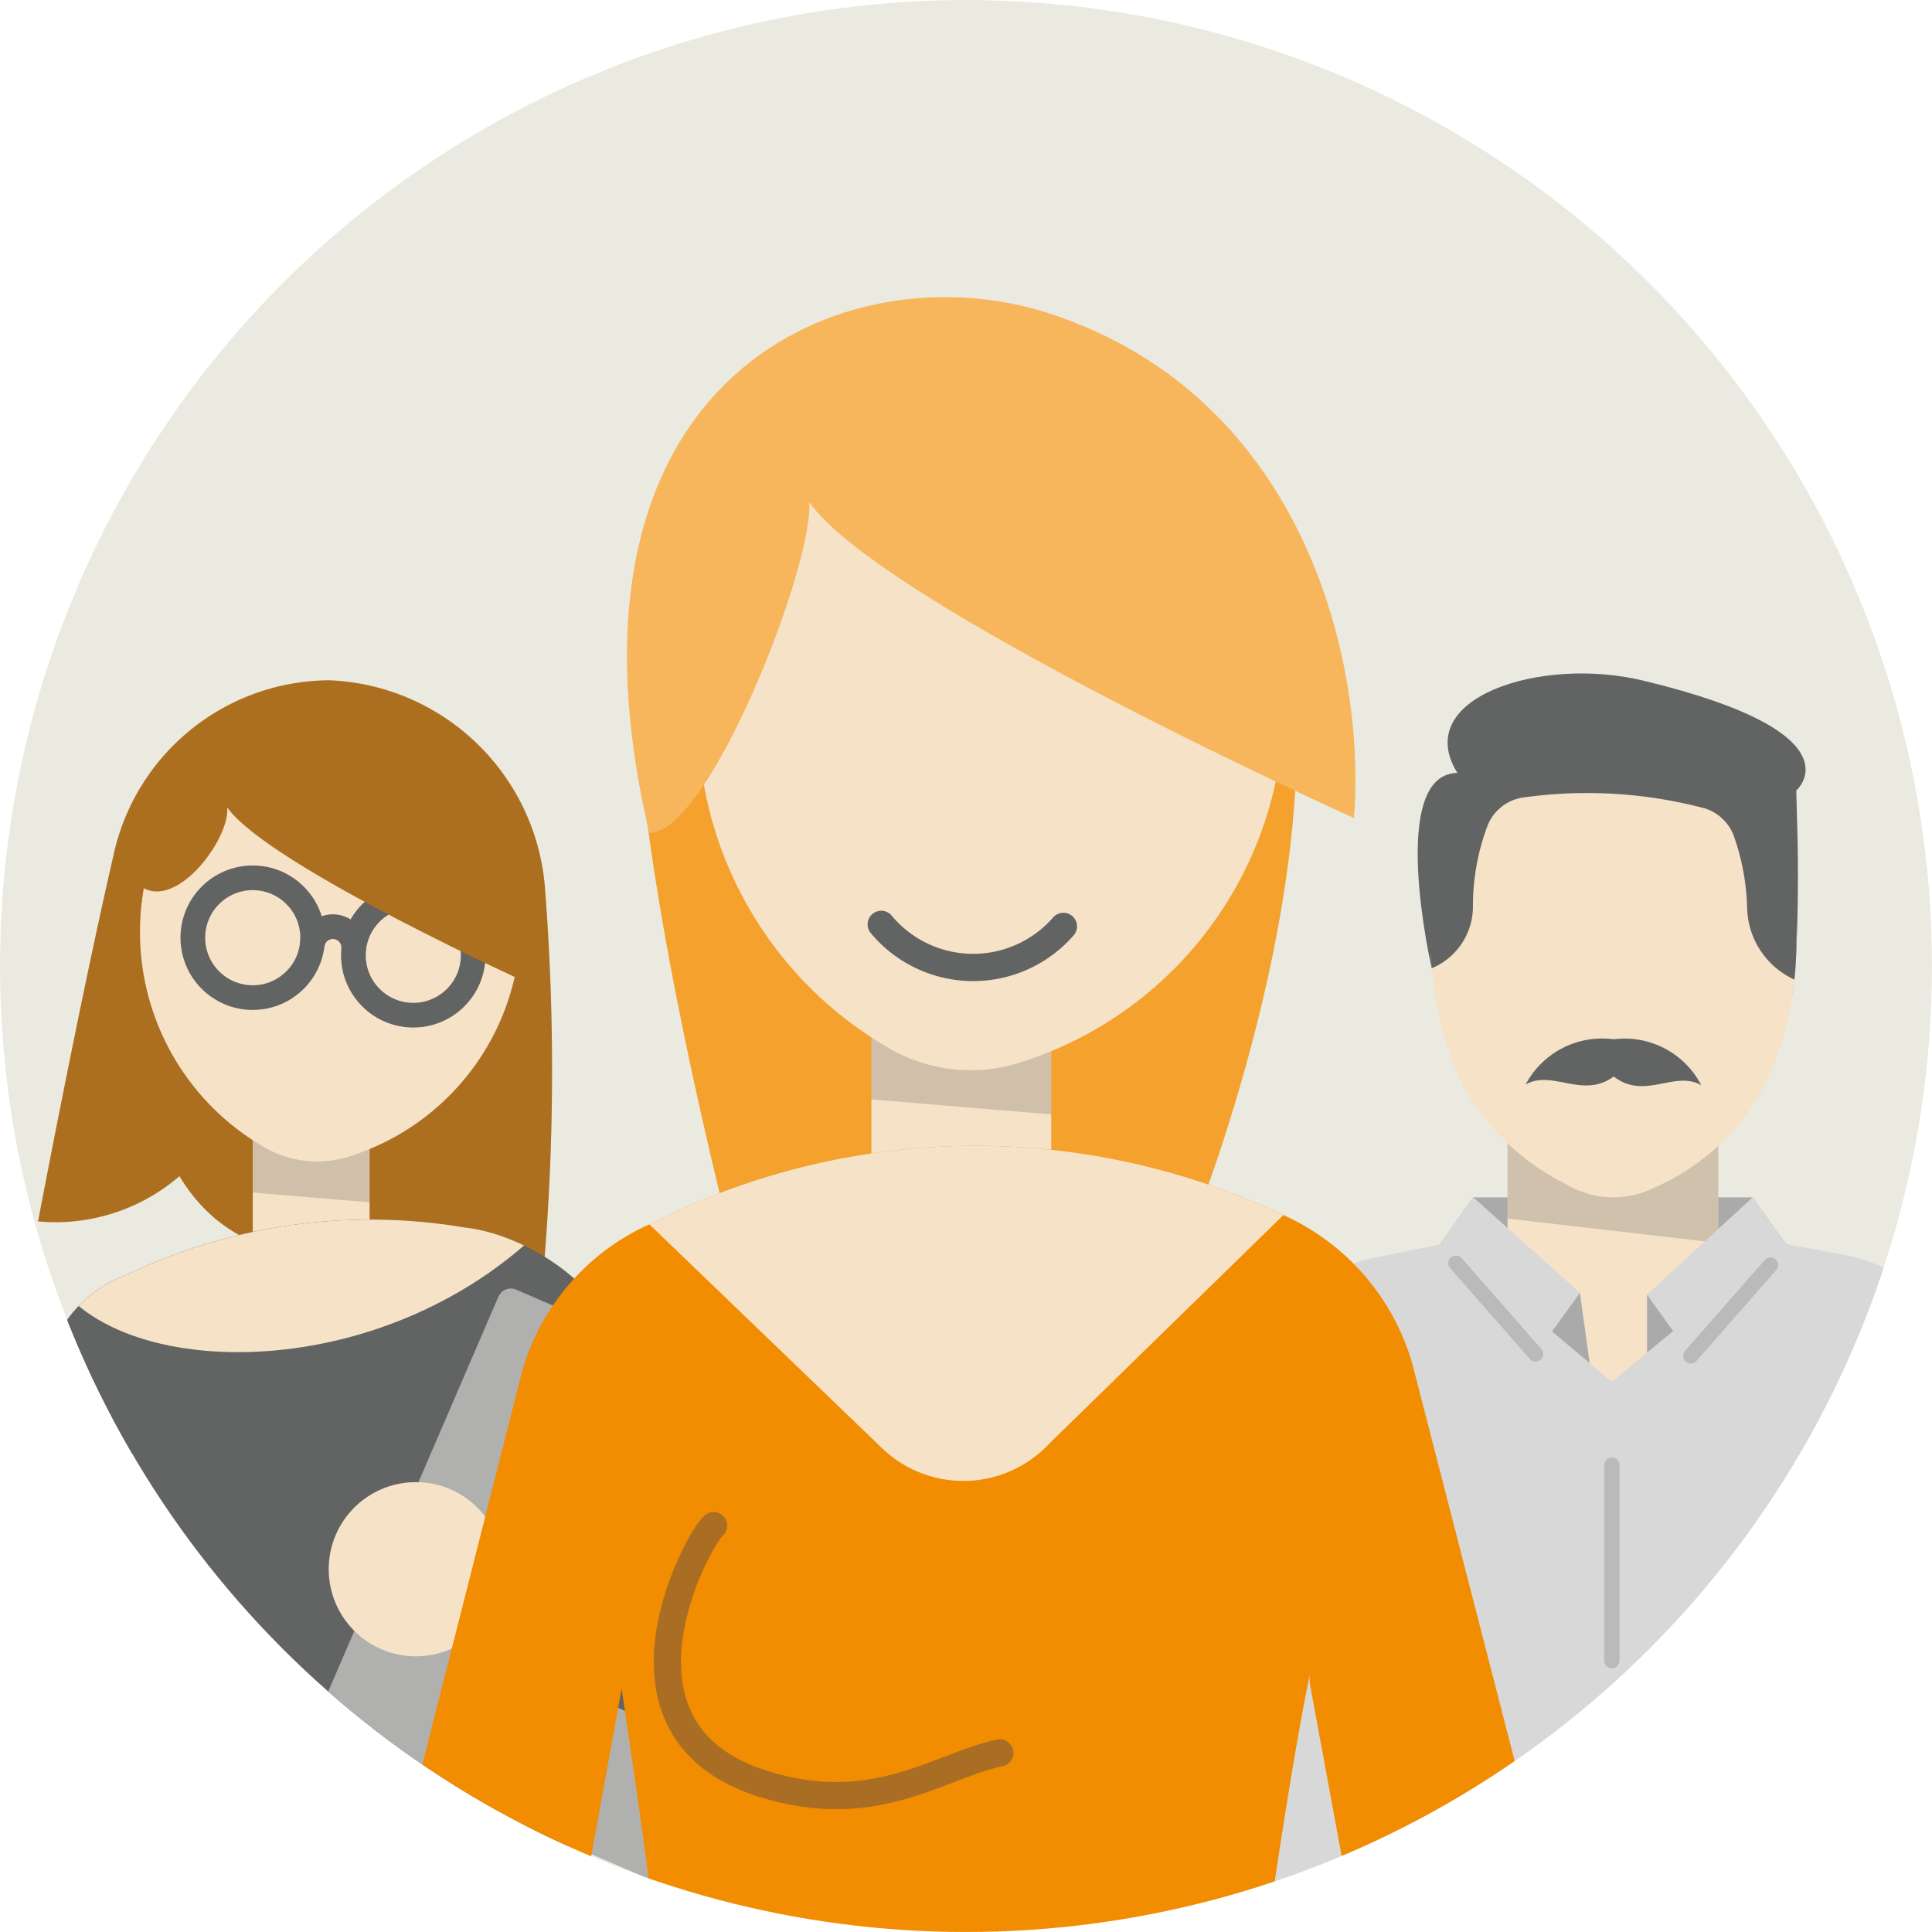
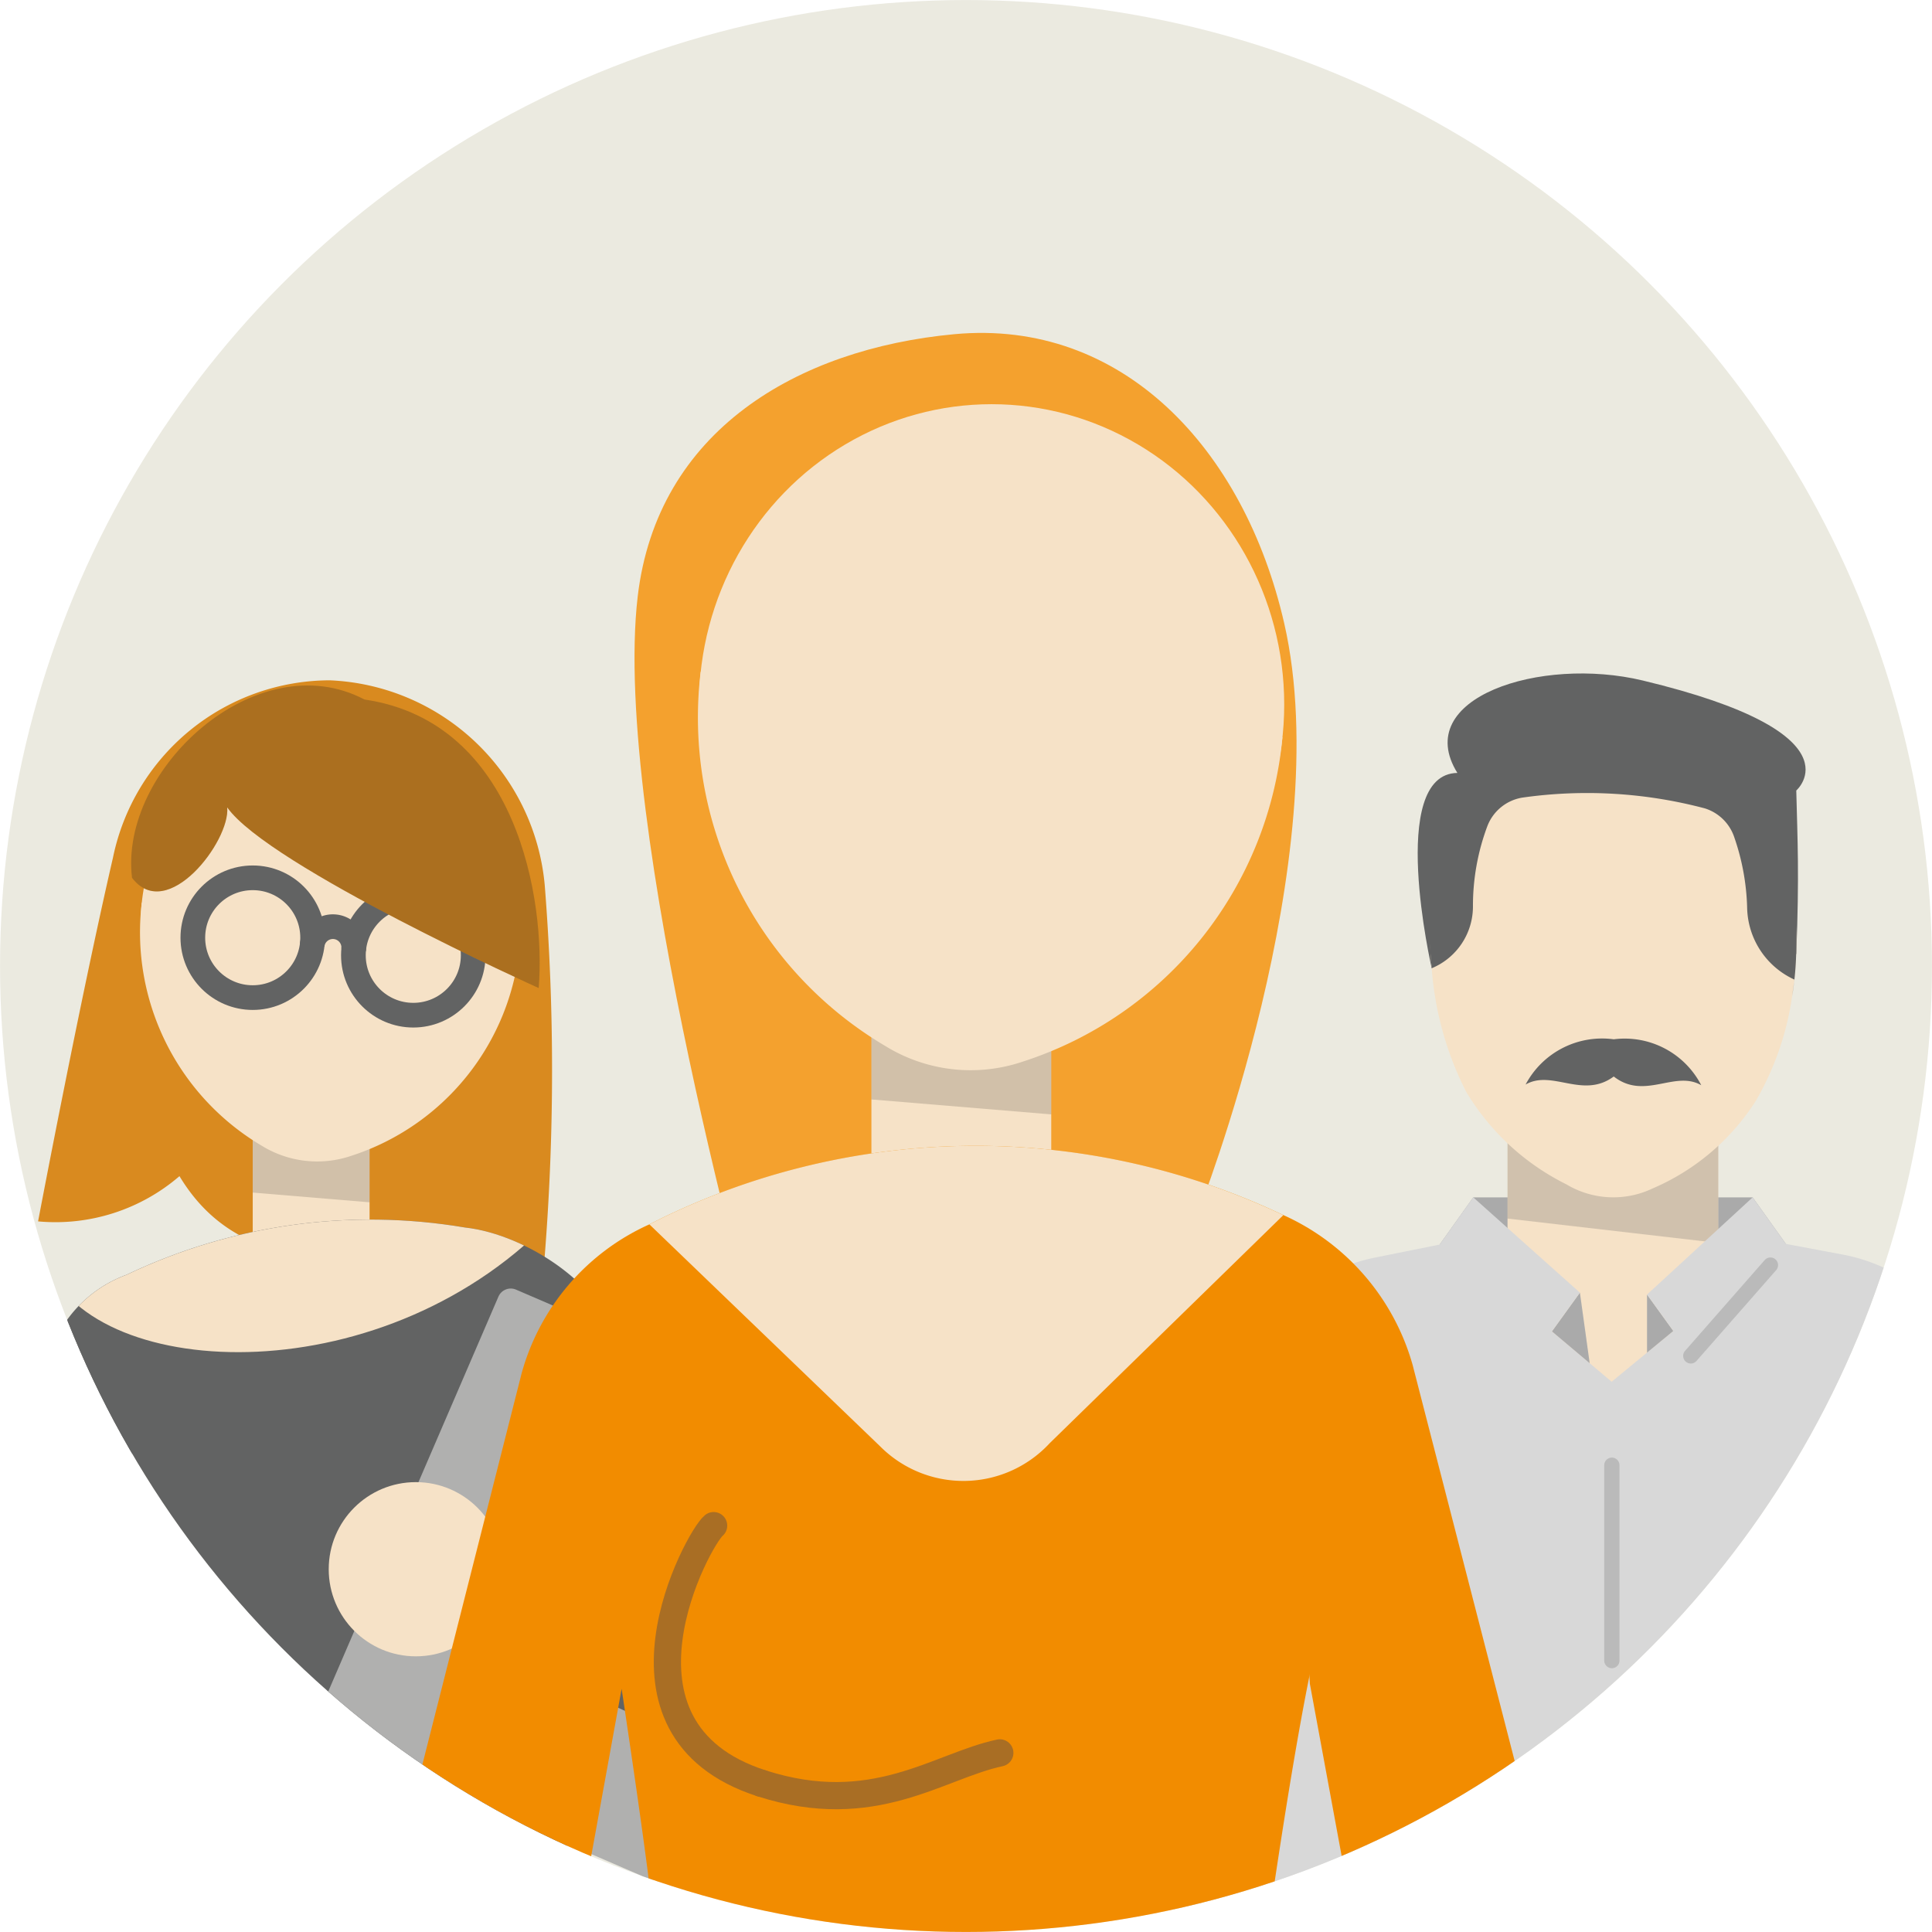
<svg xmlns="http://www.w3.org/2000/svg" viewBox="0 0 48 48">
  <defs>
    <clipPath id="clip-path">
      <circle cx="24" cy="24" r="23.999" style="fill:#ebeae0" />
    </clipPath>
    <clipPath id="clip-path-2">
      <rect x="6.279" y="27.951" width="2.903" height="3.461" style="fill:#f6e2c7" />
    </clipPath>
    <clipPath id="clip-path-3">
      <path d="M11.551,30.497A14.074,14.074,0,0,0,3.147,31.67,3.149,3.149,0,0,0,1.104,35.057L2.276,36.741a22.1,22.1,0,0,0,1.909,4.498c.928,1.966-.121,3.453-.747,5.323H13.858c.594-1.544,2.455-8.452,1.997-11.325l-.538-1.805C15.09,32.009,13.103,30.667,11.551,30.497Z" style="fill:#626363" />
    </clipPath>
    <clipPath id="clip-path-4">
      <rect x="21.65" y="25.196" width="4.468" height="5.326" style="fill:#f6e2c7" />
    </clipPath>
  </defs>
  <g style="isolation:isolate">
    <g id="Layer_1" data-name="Layer 1">
      <circle cx="24" cy="24" r="23.999" style="fill:#ebeae0" />
      <g style="clip-path:url(#clip-path)">
        <path d="M8.191,16.902h0a5.602,5.602,0,0,1,5.343,5.09,58.413,58.413,0,0,1-.007,9.294c-3.623-.248-7.248.957-9.068-2.065A4.721,4.721,0,0,1,.946,30.345s1.03-5.44,1.861-9.038A5.514,5.514,0,0,1,8.191,16.902Z" style="fill:#d98a1f" />
-         <path d="M8.191,16.902h0a5.602,5.602,0,0,1,5.343,5.09,58.413,58.413,0,0,1-.007,9.294c-3.623-.248-7.248.957-9.068-2.065A4.721,4.721,0,0,1,.946,30.345s1.03-5.44,1.861-9.038A5.514,5.514,0,0,1,8.191,16.902Z" style="fill:#222221;mix-blend-mode:multiply;opacity:0.25" />
        <path d="M2.286,32.178A7.059,7.059,0,0,0,.355,35.178C-.297,36.866-1.337,41.177-1.898,42.97A1.464,1.464,0,0,0-1.422,44.541l4.745,3.309,1.136-.912L1.08,43.747a.944.944,0,0,1-.241-1.068l2.608-5.948Z" style="fill:#626363" />
        <rect x="6.279" y="27.951" width="2.903" height="3.461" style="fill:#f6e2c7" />
        <g style="clip-path:url(#clip-path-2)">
          <rect x="5.893" y="28.113" width="3.675" height="1.62" transform="matrix(0.997, 0.083, -0.083, 0.997, 2.422, -0.541)" style="fill:#050504;mix-blend-mode:multiply;opacity:0.15" />
        </g>
        <polygon points="14.726 32.243 19.327 39.426 16.624 41.239 12.69 35.357 14.726 32.243" style="fill:#d98a1f" />
        <ellipse cx="8.218" cy="22.952" rx="4.723" ry="4.848" style="fill:#f6e2c7" />
        <path d="M12.913,23.481a6.083,6.083,0,0,1-4.192,5.237A2.623,2.623,0,0,1,6.509,28.469a6.16,6.16,0,0,1-2.986-6.045" style="fill:#f6e2c7" />
        <circle cx="6.279" cy="23.297" r="1.488" style="fill:none;stroke:#626363;stroke-miterlimit:10;stroke-width:0.613px" />
        <circle cx="10.268" cy="23.734" r="1.488" style="fill:none;stroke:#626363;stroke-miterlimit:10;stroke-width:0.613px" />
        <path d="M7.755,23.485a.518.518,0,0,1,1.031.113" style="fill:none;stroke:#626363;stroke-miterlimit:10;stroke-width:0.613px" />
        <path d="M11.551,30.497A14.074,14.074,0,0,0,3.147,31.67,3.149,3.149,0,0,0,1.104,35.057L2.276,36.741a22.1,22.1,0,0,0,1.909,4.498c.928,1.966-.121,3.453-.747,5.323H13.858c.594-1.544,2.455-8.452,1.997-11.325l-.538-1.805C15.09,32.009,13.103,30.667,11.551,30.497Z" style="fill:#626363" />
        <g style="clip-path:url(#clip-path-3)">
          <path d="M1.89,32.393c2.592,2.252,10.086,1.588,13.338-4.147L11.18,27.091,3.821,29.19Z" style="fill:#f6e2c7" />
        </g>
        <rect x="9.725" y="33.289" width="9.478" height="12.139" rx="0.333" transform="translate(16.76 -2.511) rotate(23.316)" style="fill:#b0b0af" />
        <circle cx="14.464" cy="39.359" r="1.436" style="fill:#e3e3e3" />
        <circle cx="3.181" cy="46.874" r="1.604" style="fill:#f6e2c7" />
        <path d="M3.28,21.809c.869,1.144,2.445-.912,2.365-1.75,1.031,1.462,7.739,4.489,7.739,4.489.174-2.161-.522-6.612-4.33-7.169C6.386,15.972,2.955,19.105,3.28,21.809Z" style="fill:#d98a1f" />
        <path d="M3.28,21.809c.869,1.144,2.445-.912,2.365-1.75,1.031,1.462,7.739,4.489,7.739,4.489.174-2.161-.522-6.612-4.33-7.169C6.386,15.972,2.955,19.105,3.28,21.809Z" style="fill:#222221;mix-blend-mode:multiply;opacity:0.25" />
        <path d="M17.817,43.545l-7.498-3.404.847-1.835L18.84,40.995A1.375,1.375,0,0,1,19.642,42.851v0A1.375,1.375,0,0,1,17.817,43.545Z" style="fill:#626363" />
        <circle cx="10.331" cy="38.987" r="2.164" style="fill:#f6e2c7" />
        <polygon points="36.603 29.748 43.544 29.748 44.381 30.922 35.767 30.922 36.603 29.748" style="fill:#d8d8d8" />
        <polygon points="36.603 29.748 43.544 29.748 44.381 30.922 35.767 30.922 36.603 29.748" style="fill:#222221;mix-blend-mode:multiply;opacity:0.25" />
        <path d="M50.898,47.883H29.11l1.549-13.033a4.441,4.441,0,0,1,3.5-3.605L39.953,30.078l5.817,1.089a4.441,4.441,0,0,1,3.541,3.513Z" style="fill:#d8d8d8" />
        <polygon points="42.691 26.909 42.691 32.146 40.041 34.329 37.454 32.146 37.454 26.909 42.691 26.909" style="fill:#f6e2c7" />
        <polygon points="42.691 27.415 42.691 30.881 37.454 30.275 37.454 27.415 42.691 27.415" style="fill:#626363;mix-blend-mode:multiply;opacity:0.25" />
        <path d="M35.57,24.055s-1.111-4.824.638-4.852c-1.157-1.863,2.062-2.907,4.606-2.296,5.454,1.308,3.814,2.733,3.814,2.733.031,1.253.077,2.073,0,4.064Z" style="fill:#626363" />
        <path d="M44.628,23.407a7.827,7.827,0,0,1-.104,1.351,7.226,7.226,0,0,1-.9,2.591,5.708,5.708,0,0,1-2.568,2.179,2.269,2.269,0,0,1-2.141-.104,6.022,6.022,0,0,1-2.488-2.298,8.076,8.076,0,0,1-.857-3.072,8.229,8.229,0,0,1-.033-1.09c.047-2.907,2.12-5.166,4.63-5.043,2.481.12,4.462,2.522,4.462,5.385C44.629,23.34,44.628,23.374,44.628,23.407Z" style="fill:#f6e2c7" />
        <path d="M44.628,23.407a7.827,7.827,0,0,1-.104,1.351l.059-.42h0a2.007,2.007,0,0,1-1.176-1.793,5.78,5.78,0,0,0-.319-1.742,1.125,1.125,0,0,0-.731-.719,11.42,11.42,0,0,0-4.532-.268,1.124,1.124,0,0,0-.876.72,5.648,5.648,0,0,0-.354,1.971,1.661,1.661,0,0,1-1.025,1.549v0c-.058-.652-.133-1.754-.133-1.754a4.558,4.558,0,0,1,4.78-4.676,4.618,4.618,0,0,1,4.425,4.883C44.642,22.541,44.628,23.374,44.628,23.407Z" style="fill:#626363" />
        <polygon points="39.252 32.115 39.495 33.868 38.557 33.077 39.252 32.115" style="fill:#d8d8d8" />
        <polygon points="39.252 32.115 39.495 33.868 38.557 33.077 39.252 32.115" style="fill:#222221;mix-blend-mode:multiply;opacity:0.25" />
        <polygon points="40.92 32.163 40.92 33.605 41.573 33.067 40.92 32.163" style="fill:#d8d8d8" />
        <polygon points="40.92 32.163 40.92 33.605 41.573 33.067 40.92 32.163" style="fill:#222221;mix-blend-mode:multiply;opacity:0.25" />
        <polygon points="36.603 29.748 39.252 32.115 38.151 33.639 35.767 30.922 36.603 29.748" style="fill:#d8d8d8" />
-         <line x1="38.151" y1="33.639" x2="36.172" y2="31.383" style="fill:none;stroke:#626363;stroke-linecap:round;stroke-linejoin:round;stroke-width:0.379px;mix-blend-mode:multiply;opacity:0.25" />
        <polygon points="43.544 29.748 40.92 32.163 42.021 33.687 44.381 30.922 43.544 29.748" style="fill:#d8d8d8" />
        <line x1="42.007" y1="33.687" x2="43.986" y2="31.431" style="fill:none;stroke:#626363;stroke-linecap:round;stroke-linejoin:round;stroke-width:0.379px;mix-blend-mode:multiply;opacity:0.25" />
        <line x1="40.046" y1="36.403" x2="40.046" y2="41.257" style="fill:none;stroke:#626363;stroke-linecap:round;stroke-linejoin:round;stroke-width:0.379px;mix-blend-mode:multiply;opacity:0.25" />
        <path d="M40.093,26.745c.766.599,1.515-.164,2.174.217a2.141,2.141,0,0,0-2.174-1.141,2.15,2.15,0,0,0-2.19,1.124C38.562,26.564,39.325,27.315,40.093,26.745Z" style="fill:#626363" />
        <path d="M23.708,8.303h0c4.175-.39,7.205,2.846,8.198,7.183,1.335,5.832-2.131,14.615-2.131,14.615-2.155,8.835-8.746,3.502-10.887,3.44,0,0-3.705-13.073-3.045-18.718C16.325,10.706,19.807,8.667,23.708,8.303Z" style="fill:#f4a12e" />
        <rect x="21.65" y="25.196" width="4.468" height="5.326" style="fill:#f6e2c7" />
        <g style="clip-path:url(#clip-path-4)">
          <rect x="21.057" y="25.004" width="5.656" height="2.493" transform="translate(2.256 -1.888) rotate(4.75)" style="fill:#050504;mix-blend-mode:multiply;opacity:0.15" />
        </g>
        <ellipse cx="24.636" cy="17.503" rx="7.27" ry="7.461" style="fill:#f6e2c7" />
        <path d="M31.862,18.316a9.362,9.362,0,0,1-6.452,8.06,4.037,4.037,0,0,1-3.406-.383,9.48,9.48,0,0,1-4.596-9.303Z" style="fill:#f6e2c7" />
-         <path d="M16.132,20.696c1.506,0,4.111-6.758,3.971-8.223,1.804,2.556,13.535,7.851,13.535,7.851.305-3.779-1.174-10.451-7.573-12.538C21.05,6.151,13.458,9.291,16.132,20.696Z" style="fill:#f7b55c" />
        <path d="M31.885,30.189a17.83,17.83,0,0,0-15.752.23l-.026.012a5.722,5.722,0,0,0-3.148,3.691L8.713,50.86h5.113l1.618-8.902s.687,4.543.77,5.598l.261,3.304H31.087s.931-7.087,1.626-10.051C33.299,38.306,31.885,30.189,31.885,30.189Z" style="fill:#f28c00" />
        <path d="M39.457,50.832H34.205l-.7-3.788-.962-5.212-.011-.186-.668-11.438-.002-.028v-.002a5.811,5.811,0,0,1,3.234,3.732l3.147,12.215Z" style="fill:#f28c00" />
        <path d="M31.885,30.189l-5.804,5.665a2.919,2.919,0,0,1-4.212.082l-5.736-5.518A17.83,17.83,0,0,1,31.885,30.189Z" style="fill:#f6e2c7" />
        <polygon points="9.91 46.14 14.503 47.134 13.826 50.86 8.713 50.86 9.91 46.14" style="fill:#f6e2c7" />
        <polygon points="39.457 50.832 34.205 50.832 33.505 47.044 38.243 46.124 39.457 50.832" style="fill:#f6e2c7" />
-         <path d="M26.42,23.016a2.973,2.973,0,0,1-4.526-.05" style="fill:none;stroke:#626363;stroke-linecap:round;stroke-linejoin:round;stroke-width:0.677px" />
      </g>
      <path d="M18.917,44.305c2.788.9,4.399-.432,5.923-.755" style="fill:none;stroke:#a96e24;stroke-linecap:round;stroke-linejoin:round;stroke-width:0.676px" />
      <path d="M17.73,37.904c-.377.302-2.981,5.056,1.187,6.401" style="fill:none;stroke:#a96e24;stroke-linecap:round;stroke-linejoin:round;stroke-width:0.676px" />
    </g>
  </g>
</svg>